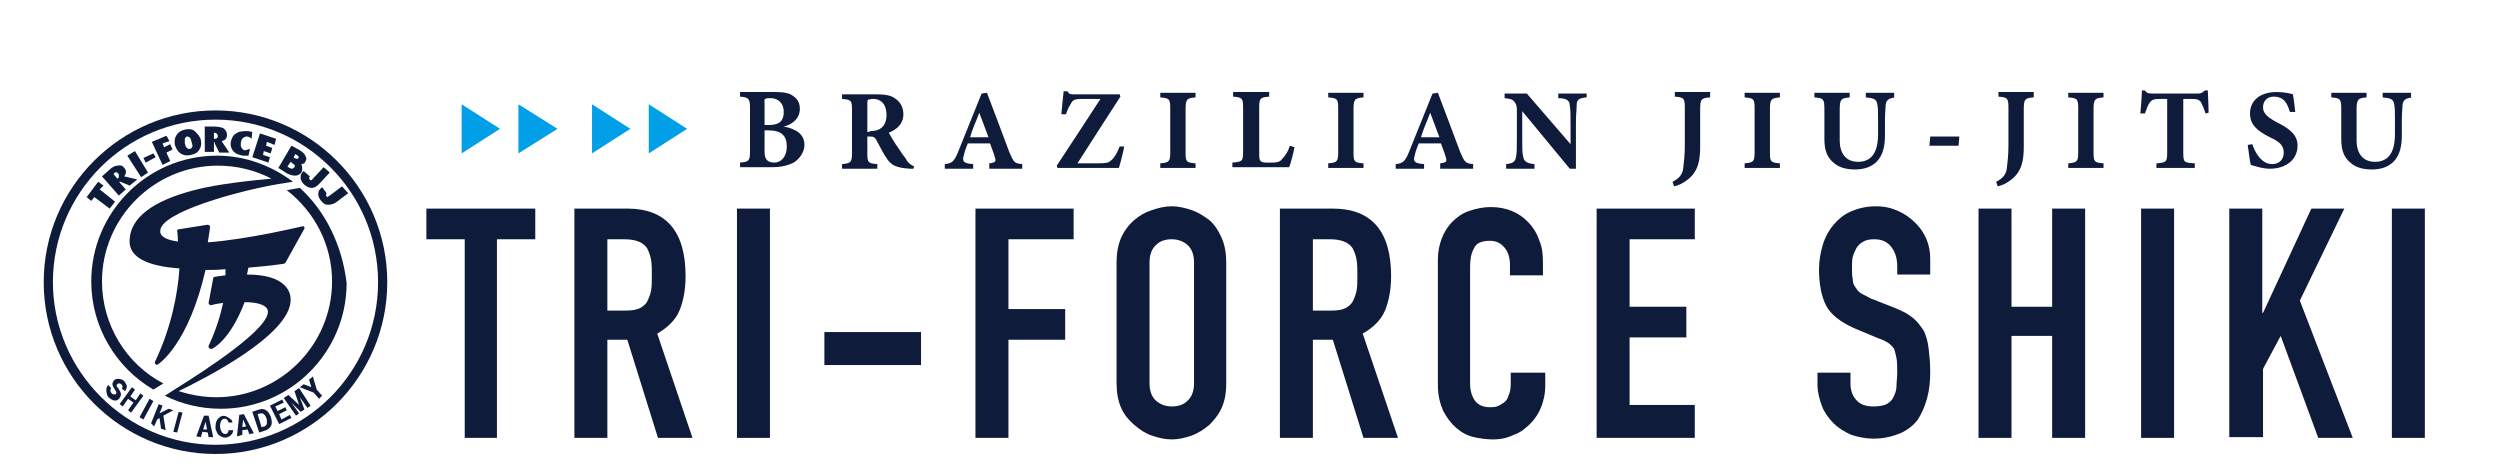
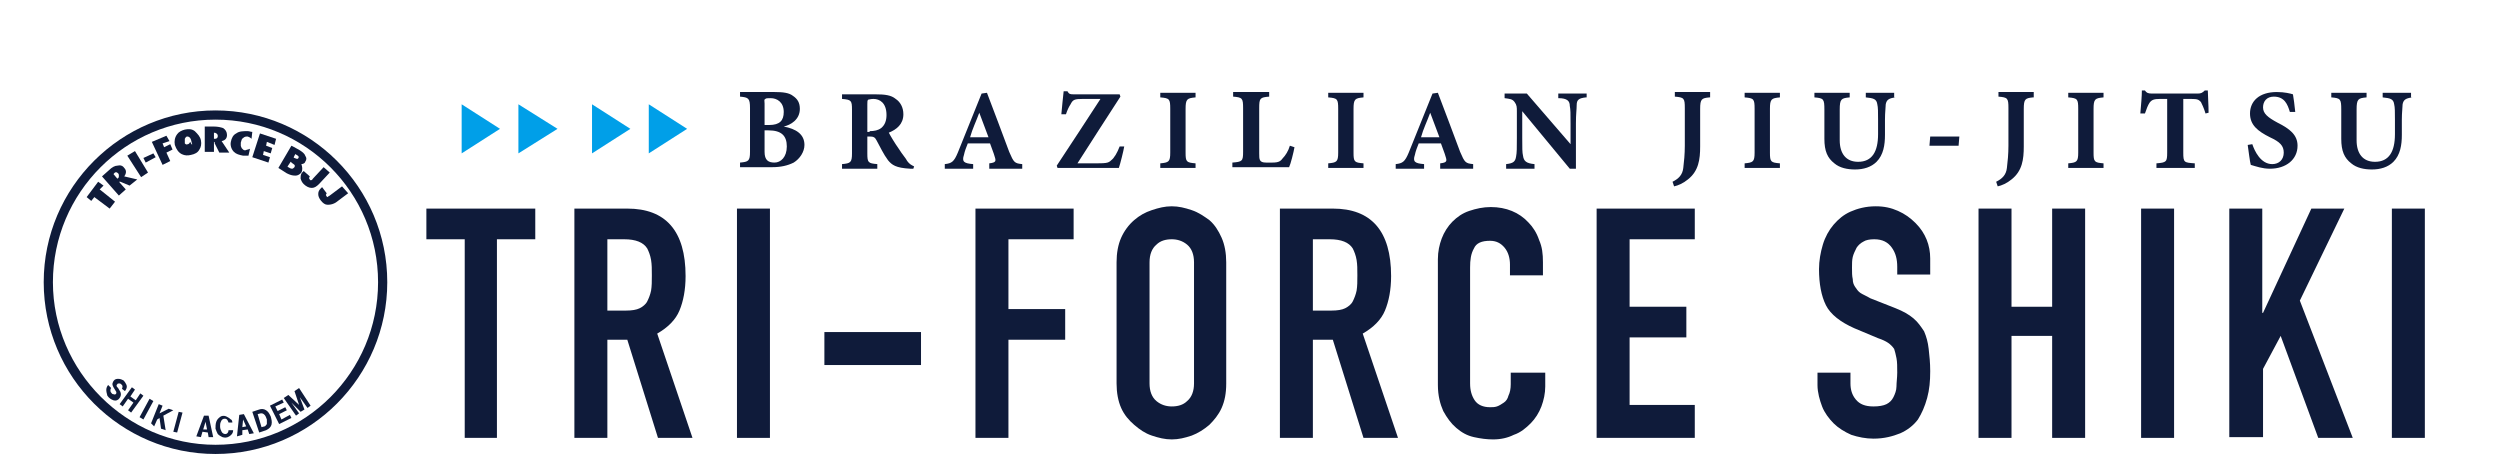
<svg xmlns="http://www.w3.org/2000/svg" id="Layer_1" x="0px" y="0px" width="326px" height="62.1px" viewBox="0 0 326 62.1" style="enable-background:new 0 0 326 62.1;" xml:space="preserve">
  <style type="text/css"> .st0{fill:#0F1B3A;} .st1{fill:none;} .st2{fill:#009FE8;} </style>
  <g>
    <path class="st0" d="M102.2,16.5c1.6,0.3,2.7,1,2.7,2.4c0,0.9-0.6,1.8-1.4,2.3c-0.8,0.4-1.7,0.6-2.8,0.6h-4.2v-0.6 c1.1-0.1,1.3-0.2,1.3-1.4v-5.7c0-1.3-0.2-1.4-1.3-1.5v-0.6h4.5c1.1,0,1.9,0.1,2.4,0.5c0.6,0.4,0.9,0.9,0.9,1.7 C104.3,15.6,103.1,16.3,102.2,16.5z M100.3,16.3c1.4,0,1.9-0.6,1.9-1.7c0-1.3-0.9-1.8-1.7-1.8c-0.4,0-0.6,0-0.7,0.1 c-0.2,0.1-0.1,0.2-0.1,0.6v2.8H100.3z M99.7,19.8c0,1.1,0.5,1.4,1.3,1.4c0.8,0,1.6-0.7,1.6-2.1c0-1.4-0.7-2.1-2.4-2.1h-0.5V19.8z" />
    <path class="st0" d="M119.1,22c-0.1,0-0.3,0-0.4,0c-1.9-0.1-2.4-0.5-2.9-1.1c-0.6-0.8-1-1.7-1.5-2.6c-0.2-0.4-0.4-0.5-0.9-0.5 l-0.3,0v2.2c0,1.2,0.1,1.3,1.3,1.4v0.6h-4.6v-0.6c1.1-0.1,1.3-0.2,1.3-1.4v-5.7c0-1.2-0.1-1.3-1.3-1.4v-0.6h4.3 c1.3,0,2.1,0.1,2.7,0.6c0.6,0.4,1,1.1,1,2c0,1.3-0.9,2-1.9,2.4c0.2,0.4,0.8,1.4,1.3,2.1c0.5,0.8,0.9,1.2,1.1,1.6 c0.3,0.4,0.5,0.5,0.9,0.7L119.1,22z M113.4,17.1c0.6,0,1.1-0.1,1.5-0.4c0.5-0.4,0.7-1,0.7-1.7c0-1.6-0.9-2.1-1.7-2.1 c-0.4,0-0.6,0.1-0.7,0.1c-0.1,0.1-0.1,0.3-0.1,0.6v3.6H113.4z" />
    <path class="st0" d="M129,21.9v-0.6c0.9-0.1,0.9-0.3,0.7-0.9c-0.1-0.4-0.4-1.1-0.6-1.7h-2.9c-0.2,0.5-0.4,1-0.5,1.5 c-0.3,0.9,0,1.1,1.2,1.2v0.6h-3.7v-0.6c0.9-0.1,1.2-0.3,1.7-1.5l3.1-7.7l0.7-0.1c1,2.6,2,5.3,2.9,7.7c0.6,1.4,0.7,1.5,1.7,1.6v0.6 H129z M127.7,14.7c-0.4,1.1-0.9,2.1-1.2,3.2h2.4L127.7,14.7z" />
    <path class="st0" d="M146.6,19.1c-0.1,0.6-0.5,2.2-0.7,2.8h-8l-0.1-0.3c1.8-2.7,3.8-5.8,5.7-8.7h-2.3c-1.1,0-1.3,0.1-1.6,0.7 c-0.2,0.3-0.4,0.7-0.6,1.3l-0.6,0c0.1-0.9,0.2-2.3,0.3-3h0.5c0.2,0.4,0.4,0.4,0.8,0.4h6l0.1,0.3c-1.8,2.8-3.7,5.7-5.6,8.7 c0.5,0,0.9,0,1.9,0c1.8,0,2.1,0,2.5-0.4c0.4-0.3,0.8-1,1.1-1.8L146.6,19.1z" />
    <path class="st0" d="M151.3,21.9v-0.6c1.1-0.1,1.3-0.2,1.3-1.4v-5.7c0-1.3-0.1-1.4-1.3-1.5v-0.6h4.6v0.6c-1.1,0.1-1.3,0.2-1.3,1.5 v5.7c0,1.2,0.1,1.3,1.3,1.4v0.6H151.3z" />
    <path class="st0" d="M168.8,19.2c-0.1,0.6-0.5,2.2-0.7,2.6h-7.4v-0.6c1.3-0.1,1.4-0.2,1.4-1.4v-5.7c0-1.3-0.1-1.4-1.3-1.5v-0.6h4.7 v0.6c-1.2,0.1-1.3,0.2-1.3,1.5V20c0,0.8,0,1.2,0.9,1.2c0,0,0.7,0,0.8,0c0.9,0,1.1-0.2,1.4-0.6c0.3-0.3,0.7-0.9,0.9-1.6L168.8,19.2z " />
    <path class="st0" d="M173.2,21.9v-0.6c1.1-0.1,1.3-0.2,1.3-1.4v-5.7c0-1.3-0.1-1.4-1.3-1.5v-0.6h4.6v0.6c-1.1,0.1-1.3,0.2-1.3,1.5 v5.7c0,1.2,0.1,1.3,1.3,1.4v0.6H173.2z" />
    <path class="st0" d="M187.8,21.9v-0.6c0.9-0.1,0.9-0.3,0.7-0.9c-0.1-0.4-0.4-1.1-0.6-1.7H185c-0.2,0.5-0.4,1-0.5,1.5 c-0.3,0.9,0,1.1,1.2,1.2v0.6H182v-0.6c0.9-0.1,1.2-0.3,1.7-1.5l3.1-7.7l0.7-0.1c1,2.6,2,5.3,2.9,7.7c0.6,1.4,0.7,1.5,1.7,1.6v0.6 H187.8z M186.5,14.7c-0.4,1.1-0.9,2.1-1.2,3.2h2.4L186.5,14.7z" />
    <path class="st0" d="M206.8,12.7c-0.9,0.1-1.2,0.3-1.2,1c0,0.6-0.1,1.1-0.1,2.4V22h-0.8l-6.2-7.5V18c0,1.3,0,1.9,0.1,2.3 c0.1,0.7,0.4,1,1.5,1.1v0.6h-3.7v-0.6c0.9-0.1,1.2-0.3,1.3-1c0.1-0.5,0.1-1.1,0.1-2.4v-3.5c0-0.5,0-0.8-0.3-1.2 c-0.3-0.4-0.6-0.4-1.3-0.5v-0.6h2.9l5.7,6.6v-2.7c0-1.3,0-1.8-0.1-2.3c0-0.6-0.3-1-1.5-1v-0.6h3.7V12.7z" />
    <path class="st0" d="M222.9,12.7c-1,0.1-1.2,0.2-1.2,1.5v4.9c0,1.7-0.2,3.2-1.6,4.3c-0.6,0.5-1.3,0.8-1.8,0.9l-0.2-0.6 c0.8-0.4,1.3-0.9,1.4-1.8c0.1-0.8,0.2-1.8,0.2-2.9v-4.9c0-1.3-0.1-1.4-1.3-1.5v-0.6h4.6V12.7z" />
    <path class="st0" d="M227.5,21.9v-0.6c1.1-0.1,1.3-0.2,1.3-1.4v-5.7c0-1.3-0.1-1.4-1.3-1.5v-0.6h4.6v0.6c-1.1,0.1-1.3,0.2-1.3,1.5 v5.7c0,1.2,0.1,1.3,1.3,1.4v0.6H227.5z" />
    <path class="st0" d="M247.2,12.7c-1,0.1-1.2,0.4-1.3,0.9c0,0.4-0.1,1-0.1,2v2c0,1.3-0.2,2.6-1.1,3.5c-0.7,0.7-1.7,1-2.8,1 c-1,0-2-0.2-2.7-0.8c-0.9-0.7-1.3-1.6-1.3-3.2v-3.8c0-1.4-0.1-1.5-1.3-1.6v-0.6h4.6v0.6c-1.1,0.1-1.3,0.2-1.3,1.6v4 c0,1.7,0.8,2.8,2.4,2.8c1.8,0,2.6-1.3,2.6-3.6v-1.9c0-1,0-1.6-0.1-2c-0.1-0.7-0.5-0.8-1.5-0.9v-0.6h3.7V12.7z" />
    <path class="st0" d="M255.4,19h-3.8l0.1-1.2h3.8L255.4,19z" />
    <path class="st0" d="M265.1,12.7c-1,0.1-1.2,0.2-1.2,1.5v4.9c0,1.7-0.2,3.2-1.6,4.3c-0.6,0.5-1.3,0.8-1.8,0.9l-0.2-0.6 c0.8-0.4,1.3-0.9,1.4-1.8c0.1-0.8,0.2-1.8,0.2-2.9v-4.9c0-1.3-0.1-1.4-1.3-1.5v-0.6h4.6V12.7z" />
    <path class="st0" d="M269.7,21.9v-0.6c1.1-0.1,1.3-0.2,1.3-1.4v-5.7c0-1.3-0.1-1.4-1.3-1.5v-0.6h4.6v0.6c-1.1,0.1-1.3,0.2-1.3,1.5 v5.7c0,1.2,0.1,1.3,1.3,1.4v0.6H269.7z" />
    <path class="st0" d="M287.6,14.8c-0.2-0.7-0.5-1.3-0.6-1.5c-0.3-0.3-0.4-0.4-1.3-0.4h-1v7c0,1.3,0.1,1.3,1.5,1.4v0.6h-5v-0.6 c1.3-0.1,1.4-0.2,1.4-1.4v-7h-0.9c-0.8,0-1.1,0.1-1.4,0.5c-0.2,0.3-0.4,0.8-0.6,1.4h-0.6c0.1-1.1,0.2-2.3,0.2-3h0.4 c0.2,0.3,0.4,0.4,0.9,0.4h6c0.4,0,0.6-0.1,0.9-0.4h0.4c0,0.6,0.1,1.9,0.1,2.9L287.6,14.8z" />
    <path class="st0" d="M298.6,14.6c-0.3-1-0.7-2-2.1-2c-0.9,0-1.4,0.6-1.4,1.4c0,0.8,0.6,1.3,1.9,2c1.6,0.8,2.6,1.6,2.6,3 c0,1.8-1.5,3-3.6,3c-1,0-1.8-0.3-2.5-0.5c-0.1-0.3-0.3-1.9-0.4-2.6l0.6-0.1c0.3,0.9,1.1,2.6,2.6,2.6c0.9,0,1.5-0.6,1.5-1.5 c0-0.9-0.5-1.4-1.8-2c-1.6-0.8-2.6-1.6-2.6-3.1c0-1.6,1.2-2.8,3.5-2.8c1,0,1.8,0.2,2.1,0.3c0.1,0.6,0.2,1.3,0.3,2.3L298.6,14.6z" />
    <path class="st0" d="M314.6,12.7c-1,0.1-1.2,0.4-1.3,0.9c0,0.4-0.1,1-0.1,2v2c0,1.3-0.2,2.6-1.1,3.5c-0.7,0.7-1.7,1-2.8,1 c-1,0-2-0.2-2.7-0.8c-0.9-0.7-1.3-1.6-1.3-3.2v-3.8c0-1.4-0.1-1.5-1.3-1.6v-0.6h4.6v0.6c-1.1,0.1-1.3,0.2-1.3,1.6v4 c0,1.7,0.8,2.8,2.4,2.8c1.8,0,2.6-1.3,2.6-3.6v-1.9c0-1,0-1.6-0.1-2c-0.1-0.7-0.5-0.8-1.5-0.9v-0.6h3.7V12.7z" />
  </g>
  <rect x="0" y="0.1" class="st1" width="326" height="62.1" />
  <g>
    <path class="st0" d="M60.6,57.1V31.2h-5v-4h14.2v4h-5v25.9H60.6z" />
    <path class="st0" d="M74.9,57.1V27.2h6.9c5,0,7.6,2.9,7.6,8.8c0,1.8-0.3,3.3-0.8,4.5c-0.5,1.2-1.5,2.2-2.9,3l4.6,13.6h-4.5l-4-12.8 h-2.6v12.8H74.9z M79.2,31.2v9.3h2.4c0.8,0,1.4-0.1,1.8-0.3c0.4-0.2,0.8-0.5,1-0.9c0.2-0.4,0.4-0.9,0.5-1.4c0.1-0.6,0.1-1.2,0.1-2 s0-1.4-0.1-2c-0.1-0.6-0.3-1.1-0.5-1.5c-0.5-0.8-1.5-1.2-3-1.2H79.2z" />
    <path class="st0" d="M96.1,57.1V27.2h4.3v29.9H96.1z" />
    <path class="st0" d="M107.5,47.6v-4.3h12.6v4.3H107.5z" />
    <path class="st0" d="M127.2,57.1V27.2h12.8v4h-8.5v9.1h7.4v4h-7.4v12.8H127.2z" />
    <path class="st0" d="M145.6,34.2c0-1.2,0.2-2.3,0.6-3.2s1-1.7,1.7-2.3c0.7-0.6,1.4-1,2.3-1.3c0.9-0.3,1.7-0.5,2.6-0.5 c0.9,0,1.7,0.2,2.6,0.5c0.9,0.3,1.6,0.8,2.3,1.3c0.7,0.6,1.2,1.4,1.6,2.3s0.6,2,0.6,3.2V50c0,1.3-0.2,2.3-0.6,3.2 c-0.4,0.9-1,1.6-1.6,2.2c-0.7,0.6-1.5,1.1-2.3,1.4c-0.9,0.3-1.7,0.5-2.6,0.5c-0.9,0-1.7-0.2-2.6-0.5c-0.9-0.3-1.6-0.8-2.3-1.4 c-0.7-0.6-1.3-1.3-1.7-2.2c-0.4-0.9-0.6-2-0.6-3.2V34.2z M149.9,50c0,1,0.3,1.8,0.9,2.3c0.6,0.5,1.3,0.7,2,0.7c0.8,0,1.5-0.2,2-0.7 c0.6-0.5,0.9-1.3,0.9-2.3V34.2c0-1-0.3-1.8-0.9-2.3c-0.6-0.5-1.3-0.7-2-0.7c-0.8,0-1.5,0.2-2,0.7c-0.6,0.5-0.9,1.3-0.9,2.3V50z" />
    <path class="st0" d="M166.9,57.1V27.2h6.9c5,0,7.6,2.9,7.6,8.8c0,1.8-0.3,3.3-0.8,4.5c-0.5,1.2-1.5,2.2-2.9,3l4.6,13.6h-4.5 l-4-12.8h-2.6v12.8H166.9z M171.2,31.2v9.3h2.4c0.8,0,1.4-0.1,1.8-0.3c0.4-0.2,0.8-0.5,1-0.9c0.2-0.4,0.4-0.9,0.5-1.4 c0.1-0.6,0.1-1.2,0.1-2s0-1.4-0.1-2c-0.1-0.6-0.3-1.1-0.5-1.5c-0.5-0.8-1.5-1.2-3-1.2H171.2z" />
    <path class="st0" d="M201.5,48.6v1.8c0,0.9-0.2,1.8-0.5,2.6c-0.3,0.8-0.8,1.6-1.4,2.2c-0.6,0.6-1.3,1.2-2.2,1.5 c-0.8,0.4-1.7,0.6-2.7,0.6c-0.8,0-1.6-0.1-2.5-0.3s-1.6-0.6-2.3-1.2c-0.7-0.6-1.2-1.3-1.7-2.2c-0.4-0.9-0.7-2-0.7-3.4V33.8 c0-1,0.2-1.9,0.5-2.7s0.8-1.6,1.4-2.2c0.6-0.6,1.3-1.1,2.2-1.4c0.9-0.3,1.8-0.5,2.8-0.5c2,0,3.7,0.7,4.9,2c0.6,0.6,1.1,1.4,1.4,2.3 c0.4,0.9,0.5,1.8,0.5,2.9v1.7h-4.3v-1.4c0-0.8-0.2-1.6-0.7-2.2c-0.5-0.6-1.1-0.9-1.9-0.9c-1.1,0-1.8,0.3-2.1,1 c-0.4,0.7-0.5,1.5-0.5,2.5V50c0,0.9,0.2,1.6,0.6,2.2s1.1,0.9,2,0.9c0.3,0,0.6,0,0.9-0.1c0.3-0.1,0.6-0.3,0.9-0.5 c0.3-0.2,0.5-0.5,0.6-0.9c0.2-0.4,0.3-0.9,0.3-1.5v-1.5H201.5z" />
    <path class="st0" d="M208.2,57.1V27.2h12.8v4h-8.5V40h7.4v4h-7.4v8.8h8.5v4.3H208.2z" />
    <path class="st0" d="M251.7,35.8h-4.3v-1c0-1-0.2-1.8-0.7-2.5s-1.2-1.1-2.3-1.1c-0.6,0-1.1,0.1-1.4,0.3c-0.4,0.2-0.7,0.5-0.9,0.8 c-0.2,0.4-0.4,0.8-0.5,1.2s-0.1,0.9-0.1,1.4c0,0.6,0,1.1,0.1,1.5c0,0.4,0.1,0.7,0.3,1c0.2,0.3,0.4,0.6,0.7,0.8 c0.3,0.2,0.8,0.4,1.3,0.7l3.3,1.3c1,0.4,1.7,0.8,2.3,1.3c0.6,0.5,1,1.1,1.4,1.7c0.3,0.7,0.5,1.4,0.6,2.3c0.1,0.9,0.2,1.8,0.2,2.9 c0,1.3-0.1,2.4-0.4,3.5c-0.3,1.1-0.7,2-1.2,2.8c-0.6,0.8-1.4,1.4-2.3,1.8c-1,0.4-2.1,0.7-3.5,0.7c-1,0-2-0.2-2.9-0.5 c-0.9-0.4-1.7-0.9-2.3-1.5c-0.6-0.6-1.2-1.4-1.5-2.2s-0.6-1.8-0.6-2.8v-1.6h4.3V50c0,0.8,0.2,1.5,0.7,2.1s1.2,0.9,2.3,0.9 c0.7,0,1.3-0.1,1.7-0.3c0.4-0.2,0.7-0.5,0.9-0.9c0.2-0.4,0.4-0.9,0.4-1.4s0.1-1.2,0.1-1.8c0-0.8,0-1.4-0.1-1.9 c-0.1-0.5-0.2-0.9-0.3-1.2c-0.2-0.3-0.5-0.6-0.8-0.8c-0.3-0.2-0.7-0.4-1.3-0.6l-3.1-1.3c-1.8-0.8-3.1-1.8-3.7-3 c-0.6-1.2-0.9-2.8-0.9-4.7c0-1.1,0.2-2.2,0.5-3.2c0.3-1,0.8-1.9,1.4-2.6c0.6-0.7,1.3-1.3,2.2-1.7c0.9-0.4,2-0.7,3.3-0.7 c1.1,0,2,0.2,2.9,0.6c0.9,0.4,1.6,0.9,2.3,1.6c1.3,1.3,1.9,2.9,1.9,4.6V35.8z" />
    <path class="st0" d="M258,57.1V27.2h4.3V40h5.3V27.2h4.3v29.9h-4.3V43.8h-5.3v13.3H258z" />
    <path class="st0" d="M279.2,57.1V27.2h4.3v29.9H279.2z" />
    <path class="st0" d="M290.7,57.1V27.2h4.3v13.6h0.1l6.3-13.6h4.3l-5.8,12l6.9,17.9h-4.5l-4.9-13.3l-2.3,4.3v8.9H290.7z" />
    <path class="st0" d="M311.9,57.1V27.2h4.3v29.9H311.9z" />
  </g>
  <g>
    <polygon class="st2" points="60.2,13.6 60.2,20 65.2,16.8 " />
    <polygon class="st2" points="67.6,13.6 67.6,20 72.7,16.8 " />
    <polygon class="st2" points="77.2,13.6 77.2,20 82.2,16.8 " />
    <polygon class="st2" points="84.6,13.6 84.6,20 89.6,16.8 " />
  </g>
  <g>
    <path class="st0" d="M5.7,36.8c0,12.4,10.1,22.4,22.4,22.4c12.4,0,22.4-10.1,22.4-22.4c0-12.4-10.1-22.4-22.4-22.4 C15.8,14.4,5.7,24.4,5.7,36.8 M6.9,36.8c0-11.7,9.5-21.2,21.2-21.2c11.7,0,21.2,9.5,21.2,21.2c0,11.7-9.5,21.2-21.2,21.2 C16.5,58,6.9,48.4,6.9,36.8" />
-     <path class="st0" d="M39.1,24.5l-1.7,0.3c3.6,2.8,5.9,7.1,5.9,11.9c0,8.3-6.8,15.1-15.1,15.1c-1.7,0-3.3-0.3-4.9-0.8 c3.3-1.6,14.6-7.3,14.6-11.9v0c0-0.8-0.3-1.4-0.8-1.9c-0.9-0.9-2.5-1.4-4.9-1.4c0.1-0.3,0.1-0.6,0.2-0.9c2.6-0.2,4.6-0.5,4.6-0.5 c0.1,0,0.1-0.1,0.2-0.1l2.5-4.5c0,0,0-0.1,0-0.1c0,0,0-0.1,0-0.1c-0.1-0.1-0.1-0.1-0.2-0.1c-0.1,0-7,1.7-12.4,2.1 c0.1-0.7,0.2-1.3,0.3-2c0,0,0,0,0,0c0-0.1,0-0.1-0.1-0.2c-0.1,0-0.1-0.1-0.2-0.1l-3.8,0.6c-0.1,0-0.2,0.1-0.2,0.2c0,0,0,0,0,0 c0,0,0.1,0.5,0.1,1.4c-1.4-0.2-2.2-0.6-2.3-1.2c0-0.1,0-0.1,0-0.2c0-2.4,10.1-5.2,15.4-6.1l1.9-0.3c-2.8-2.1-6.2-3.4-9.9-3.4 c-9.1,0-16.4,7.4-16.4,16.4c0,6,3.3,11.3,8.1,14.1l1.3-0.8c-4.8-2.5-8-7.6-8-13.3c0-8.3,6.8-15.1,15.1-15.1c2.5,0,4.9,0.6,7,1.7 c-2.3,0.2-7.2,0.7-10.1,1.5c-5.4,1.4-8.3,3.6-8.4,6.5c0,0.1,0,0.1,0,0.2c0,2,2.2,3.2,6.5,3.5c-0.2,3.1-1,7.6-3.2,12.2 c0,0,0,0.1,0,0.1c0,0.1,0,0.1,0.1,0.2c0.1,0.1,0.2,0.1,0.3,0c0.2-0.1,4-2.7,6.2-12.3c0.8,0,1.7,0,2.6-0.1c0,0.3,0,0.6,0,0.8 c0,0,0,0,0,0c-0.9,0.1-1.4,0.2-1.4,0.2c-0.1,0-0.2,0.1-0.2,0.2l-0.6,3.2c0,0,0,0,0,0c0,0.1,0,0.1,0.1,0.2c0.1,0.1,0.1,0.1,0.2,0.1 c0,0,0.7-0.2,1.6-0.3c-0.4,1.8-1,3.7-1.9,5.6c0,0,0,0.1,0,0.1c0,0.1,0,0.1,0.1,0.2c0.1,0.1,0.2,0.1,0.3,0.1c0.1,0,2.4-1.1,4.3-6.1 c1.2,0,2.7,0.2,3,1c0.7,2.2-8.3,8-12,10.3l-1.4,0.9c2.2,1.1,4.7,1.7,7.3,1.7c9.1,0,16.4-7.4,16.4-16.4 C44.6,31.9,42.4,27.5,39.1,24.5" />
    <polygon class="st0" points="15,26.3 14.3,27.2 12.3,25.7 11.9,26.2 11.3,25.7 12.8,23.7 13.5,24.2 13,24.7 " />
    <path class="st0" d="M17.9,23.4l-1,0.8l-1.2-0.5c0,0,0,0-0.1,0c0,0-0.1,0-0.1-0.1l0.1,0.2l0.8,0.9l-0.9,0.8l-2.2-2.5l0.9-0.8 c0.4-0.4,0.8-0.6,1.1-0.6c0.4-0.1,0.7,0,0.9,0.3c0.3,0.3,0.3,0.7,0,1.1L17.9,23.4z M15.3,23.3L15.3,23.3c0.2-0.1,0.2-0.2,0.2-0.4 c0-0.1,0-0.2-0.1-0.3c-0.2-0.2-0.4-0.2-0.6,0.1l0,0L15.3,23.3z" />
    <polygon class="st0" points="20.3,20.5 19,21.2 18.7,20.6 20,20 " />
    <polygon class="st0" points="22.2,21 21.2,21.5 19.8,18.5 21.7,17.7 22.1,18.4 21.2,18.7 21.4,19.2 22.2,18.8 22.5,19.5 21.7,19.9 " />
-     <path class="st0" d="M26.2,18.3c0.1,0.5,0,0.9-0.2,1.2c-0.2,0.4-0.6,0.6-1.1,0.7c-0.4,0.1-0.8,0.1-1.2-0.1 c-0.4-0.2-0.7-0.6-0.9-1.2c-0.1-0.5,0-1,0.3-1.4c0.2-0.3,0.6-0.5,1-0.6c0.5-0.1,0.9-0.1,1.3,0.2C25.8,17.5,26.1,17.8,26.2,18.3 M25,18.6c-0.1-0.6-0.3-0.8-0.6-0.8c-0.1,0-0.2,0.1-0.3,0.3c0,0.2,0,0.4,0,0.6c0.1,0.3,0.1,0.5,0.3,0.6c0.1,0.1,0.2,0.2,0.4,0.1 c0.1,0,0.2-0.1,0.3-0.3C25.1,19.1,25.1,18.8,25,18.6" />
+     <path class="st0" d="M26.2,18.3c0.1,0.5,0,0.9-0.2,1.2c-0.2,0.4-0.6,0.6-1.1,0.7c-0.4,0.1-0.8,0.1-1.2-0.1 c-0.4-0.2-0.7-0.6-0.9-1.2c-0.1-0.5,0-1,0.3-1.4c0.2-0.3,0.6-0.5,1-0.6c0.5-0.1,0.9-0.1,1.3,0.2C25.8,17.5,26.1,17.8,26.2,18.3 M25,18.6c-0.1-0.6-0.3-0.8-0.6-0.8c-0.1,0-0.2,0.1-0.3,0.3c0,0.2,0,0.4,0,0.6c0.1,0.1,0.2,0.2,0.4,0.1 c0.1,0,0.2-0.1,0.3-0.3C25.1,19.1,25.1,18.8,25,18.6" />
    <path class="st0" d="M29.9,19.9h-1.3L28,18.7c0,0,0,0,0-0.1c0,0,0-0.1-0.1-0.1l0,0.2v1.1l-1.2,0v-3.3l1.2,0c0.5,0,0.9,0.1,1.2,0.2 c0.3,0.2,0.5,0.5,0.5,0.9c0,0.4-0.2,0.7-0.7,0.8L29.9,19.9z M27.9,18.1L27.9,18.1c0.2,0,0.3,0,0.4-0.1c0.1-0.1,0.1-0.2,0.1-0.3 c0-0.2-0.2-0.4-0.5-0.4h0L27.9,18.1z" />
    <path class="st0" d="M32.6,19.4l-0.2,0.9c-0.3,0-0.5,0-0.7,0c-0.5-0.1-0.9-0.2-1.2-0.5c-0.3-0.3-0.5-0.8-0.4-1.3 c0.1-0.5,0.3-0.9,0.7-1.1c0.4-0.3,0.9-0.3,1.5-0.3c0.2,0,0.4,0.1,0.6,0.1l-0.1,0.9c-0.2-0.2-0.3-0.2-0.5-0.3c-0.2,0-0.4,0-0.6,0.2 c-0.2,0.1-0.2,0.3-0.3,0.6c0,0.1,0,0.3,0,0.4c0,0.1,0.1,0.2,0.1,0.3c0.1,0.1,0.1,0.1,0.2,0.2c0.1,0.1,0.2,0.1,0.3,0.1 C32.2,19.5,32.4,19.5,32.6,19.4" />
    <polygon class="st0" points="32.9,20.5 33.9,17.4 36,18.1 35.8,18.9 34.8,18.5 34.7,19 35.5,19.3 35.3,20 34.4,19.7 34.3,20.2 35.2,20.5 35,21.2 " />
    <polygon class="st0" points="17.6,19.7 19.3,22.5 18.4,23.1 16.6,20.3 " />
    <path class="st0" d="M39.3,21.4c0.3,0,0.5-0.2,0.5-0.3c0.2-0.3,0.2-0.5,0-0.8c-0.1-0.3-0.4-0.5-0.7-0.7c-0.2-0.1-0.5-0.3-0.9-0.5 L38,19l-1.7,2.9l1.1,0.7c0.4,0.2,0.7,0.3,1.1,0.3c0.4,0,0.6-0.2,0.8-0.4C39.5,22.1,39.4,21.7,39.3,21.4 M38.4,20.6 c0,0-0.1,0-0.1-0.1l0.2-0.4c0.1,0,0.1,0.1,0.2,0.1c0.3,0.2,0.3,0.3,0.2,0.4C38.9,20.7,38.8,20.8,38.4,20.6 M37.9,21.1 c0.1,0,0.1,0.1,0.1,0.1c0.3,0.2,0.4,0.3,0.4,0.3c0,0,0.1,0.1,0,0.3c-0.1,0.1-0.2,0.2-0.3,0.2c-0.1,0-0.2,0-0.5-0.2 c0,0-0.1,0-0.1-0.1L37.9,21.1z" />
    <path class="st0" d="M42.2,21.8l-1.4,1.5c-0.1,0.2-0.2,0.2-0.3,0.2c0,0-0.1,0-0.1-0.1c0,0-0.1-0.1-0.1-0.2l0.1-0.2l-0.8-0.7 l-0.2,0.2c-0.2,0.2-0.2,0.5-0.2,0.8c0.1,0.3,0.2,0.5,0.4,0.7c0.3,0.3,0.7,0.5,1,0.5c0,0,0,0,0.1,0c0.3,0,0.6-0.2,0.9-0.5l1.4-1.5 L42.2,21.8z" />
    <path class="st0" d="M44.6,24.3l-1.6,1.2c-0.2,0.1-0.3,0.2-0.3,0.2c0,0-0.1,0-0.1-0.1c0,0-0.1-0.1-0.1-0.2l0.1-0.2l-0.6-0.8 l-0.2,0.2c-0.2,0.2-0.3,0.4-0.3,0.7c0,0.3,0.1,0.5,0.3,0.8c0.3,0.4,0.6,0.6,0.9,0.6c0,0,0,0,0.1,0c0.3,0,0.7-0.1,1-0.3l1.6-1.2 L44.6,24.3z" />
    <g>
      <path class="st0" d="M14.1,50.2l0.4,0.4c-0.1,0.1-0.1,0.2-0.1,0.3c0,0.1,0,0.2,0.1,0.3c0.1,0.1,0.1,0.2,0.3,0.2 c0.1,0.1,0.2,0,0.3,0c0.1-0.1,0.1-0.3,0-0.4l-0.3-0.5c-0.1-0.2-0.2-0.4-0.1-0.6c0.1-0.3,0.3-0.5,0.7-0.5c0.3,0,0.5,0.1,0.7,0.2 c0.2,0.2,0.3,0.4,0.4,0.6c0.1,0.3,0,0.5-0.2,0.8l-0.4-0.3c0.1-0.2,0.1-0.4,0-0.5c-0.1-0.1-0.2-0.2-0.3-0.2c-0.1,0-0.3,0-0.3,0.1 c-0.1,0.1-0.1,0.1-0.1,0.2c0,0.1,0.1,0.2,0.2,0.3l0.3,0.5c0.1,0.3,0.1,0.5-0.1,0.8c-0.2,0.3-0.5,0.4-0.8,0.3 c-0.3-0.1-0.6-0.3-0.8-0.6C13.8,50.9,13.8,50.6,14.1,50.2z" />
      <path class="st0" d="M17.2,50.5l0.4,0.3L17,51.7l0.7,0.5l0.6-0.9l0.4,0.3l-1.6,2.2l-0.4-0.3l0.7-1l-0.7-0.5L16,53l-0.4-0.3 L17.2,50.5z" />
      <path class="st0" d="M18.2,54.4l1.3-2.4l0.5,0.3l-1.3,2.4L18.2,54.4z" />
      <path class="st0" d="M19.7,55.2l1-2.5l0.5,0.2l-0.4,1l1.2-0.6l0.6,0.2l-1.3,0.7l0.3,1.9l-0.6-0.2l-0.2-1.4l-0.3,0.2l-0.4,0.9 L19.7,55.2z" />
      <path class="st0" d="M22.6,56.3l0.7-2.6l0.5,0.1l-0.7,2.6L22.6,56.3z" />
      <path class="st0" d="M25.6,56.9l1-2.7l0.6,0l0.6,2.8l-0.6,0l-0.1-0.6l-0.7-0.1L26.2,57L25.6,56.9z M26.5,56l0.5,0l-0.2-1L26.5,56z " />
      <path class="st0" d="M30.3,55.1l-0.5,0c-0.1-0.3-0.2-0.5-0.5-0.5c-0.2,0-0.4,0.1-0.5,0.4c-0.1,0.2-0.1,0.4-0.1,0.6 c0,0.3,0.1,0.5,0.2,0.7c0.1,0.2,0.3,0.3,0.5,0.3c0.2,0,0.4-0.2,0.4-0.5l0.6,0c0,0.4-0.2,0.6-0.5,0.8c-0.3,0.2-0.6,0.2-0.9,0.1 c-0.2-0.1-0.4-0.2-0.6-0.4c-0.1-0.2-0.2-0.4-0.3-0.7c0-0.3,0-0.6,0.1-0.9c0.1-0.3,0.3-0.5,0.6-0.7c0.2-0.1,0.5-0.1,0.7,0 c0.2,0.1,0.4,0.2,0.6,0.4C30.2,54.7,30.3,54.9,30.3,55.1z" />
      <path class="st0" d="M30.9,56.9l0.3-2.8l0.6-0.1l1.3,2.5l-0.6,0.1L32.3,56l-0.7,0.1l0,0.6L30.9,56.9z M31.6,55.7l0.5-0.1l-0.4-0.9 L31.6,55.7z" />
      <path class="st0" d="M32.9,53.7l0.9-0.3c0.3-0.1,0.6-0.1,0.9,0.1c0.3,0.2,0.4,0.4,0.6,0.8c0.1,0.4,0.2,0.7,0.1,1.1 c-0.1,0.3-0.3,0.5-0.7,0.7l-0.9,0.3L32.9,53.7z M34.1,55.7l0.4-0.1c0.1,0,0.2-0.2,0.3-0.3c0-0.2,0-0.4,0-0.6 c-0.1-0.3-0.2-0.5-0.3-0.6c-0.2-0.2-0.3-0.2-0.5-0.2l-0.4,0.1L34.1,55.7z" />
      <path class="st0" d="M36.4,55.3l-1.2-2.4l1.6-0.8l0.2,0.4L35.9,53l0.3,0.6l1-0.5l0.2,0.4l-1,0.5l0.3,0.7l1.1-0.6l0.2,0.4 L36.4,55.3z" />
      <path class="st0" d="M37,51.9l0.6-0.4l1.4,1.3L38.4,51l0.6-0.4l1.5,2.3l-0.4,0.3l-1-1.4l0.6,1.6l-0.5,0.3L38,52.5l1,1.4l-0.4,0.3 L37,51.9z" />
-       <path class="st0" d="M39.1,50.5l0.5-0.4l1,0.4l-0.3-1l0.5-0.4l0.5,1.7l0.7,0.8L41.6,52l-0.7-0.8L39.1,50.5z" />
    </g>
  </g>
</svg>